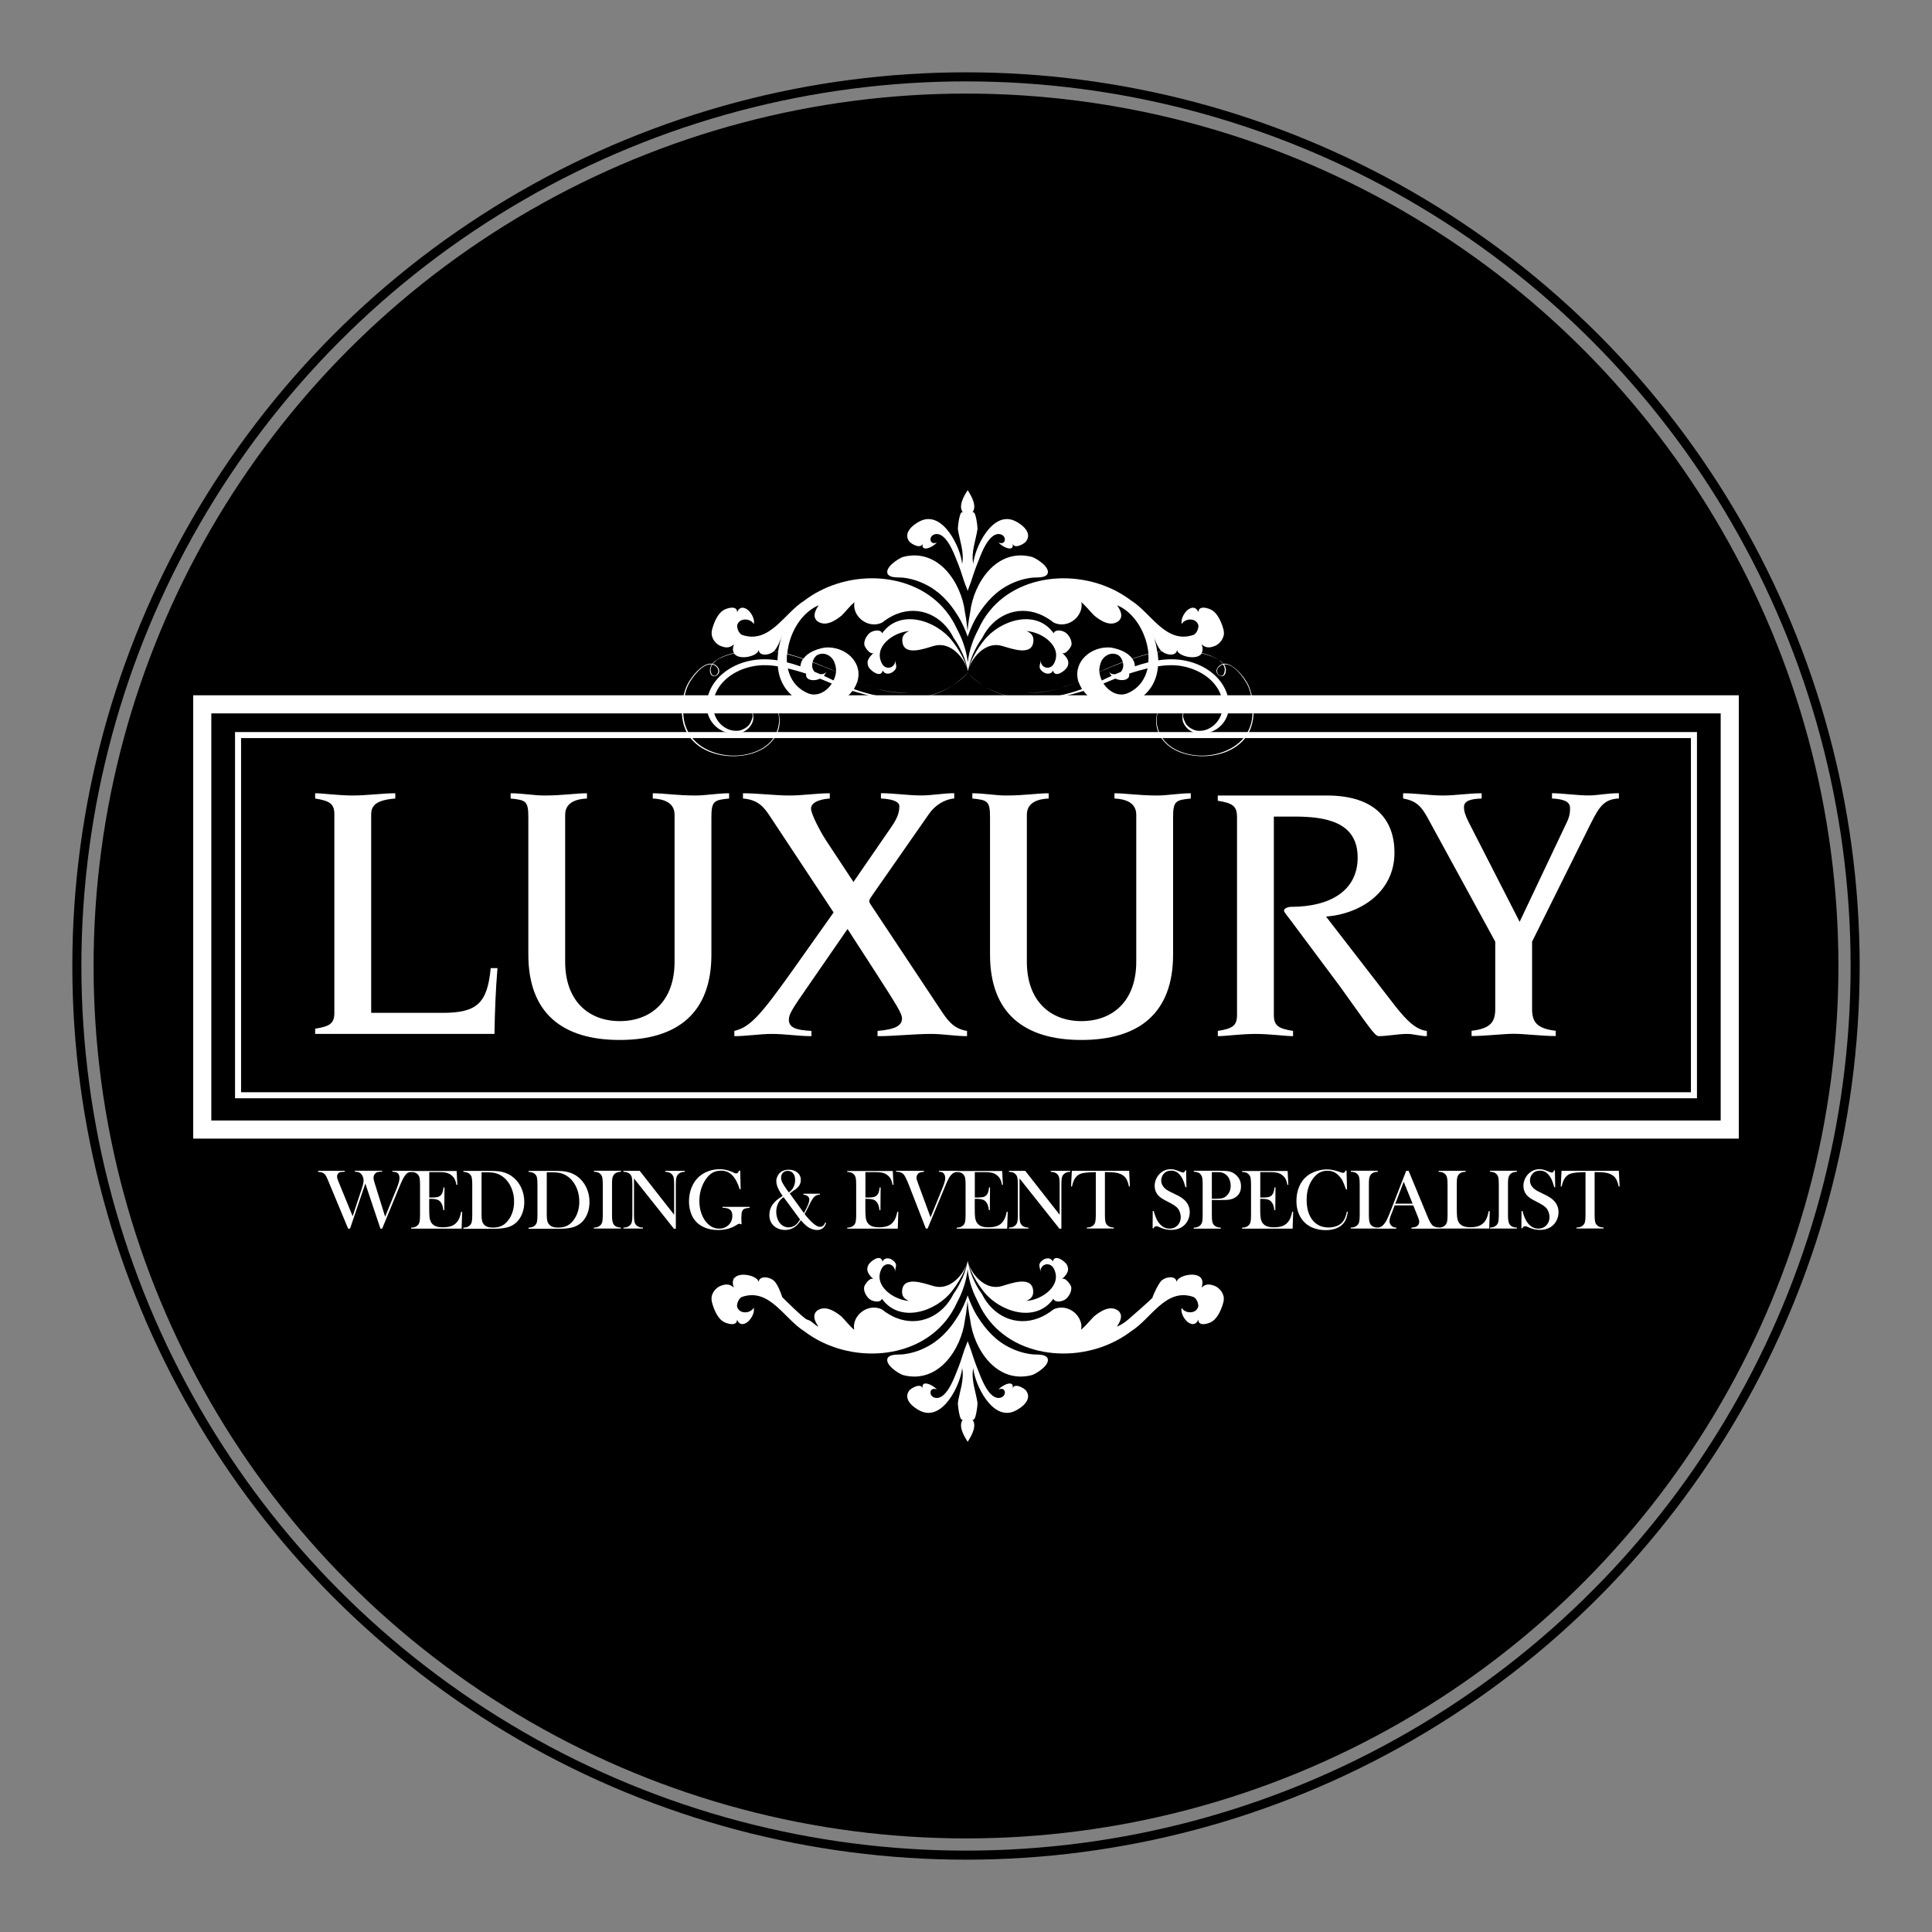
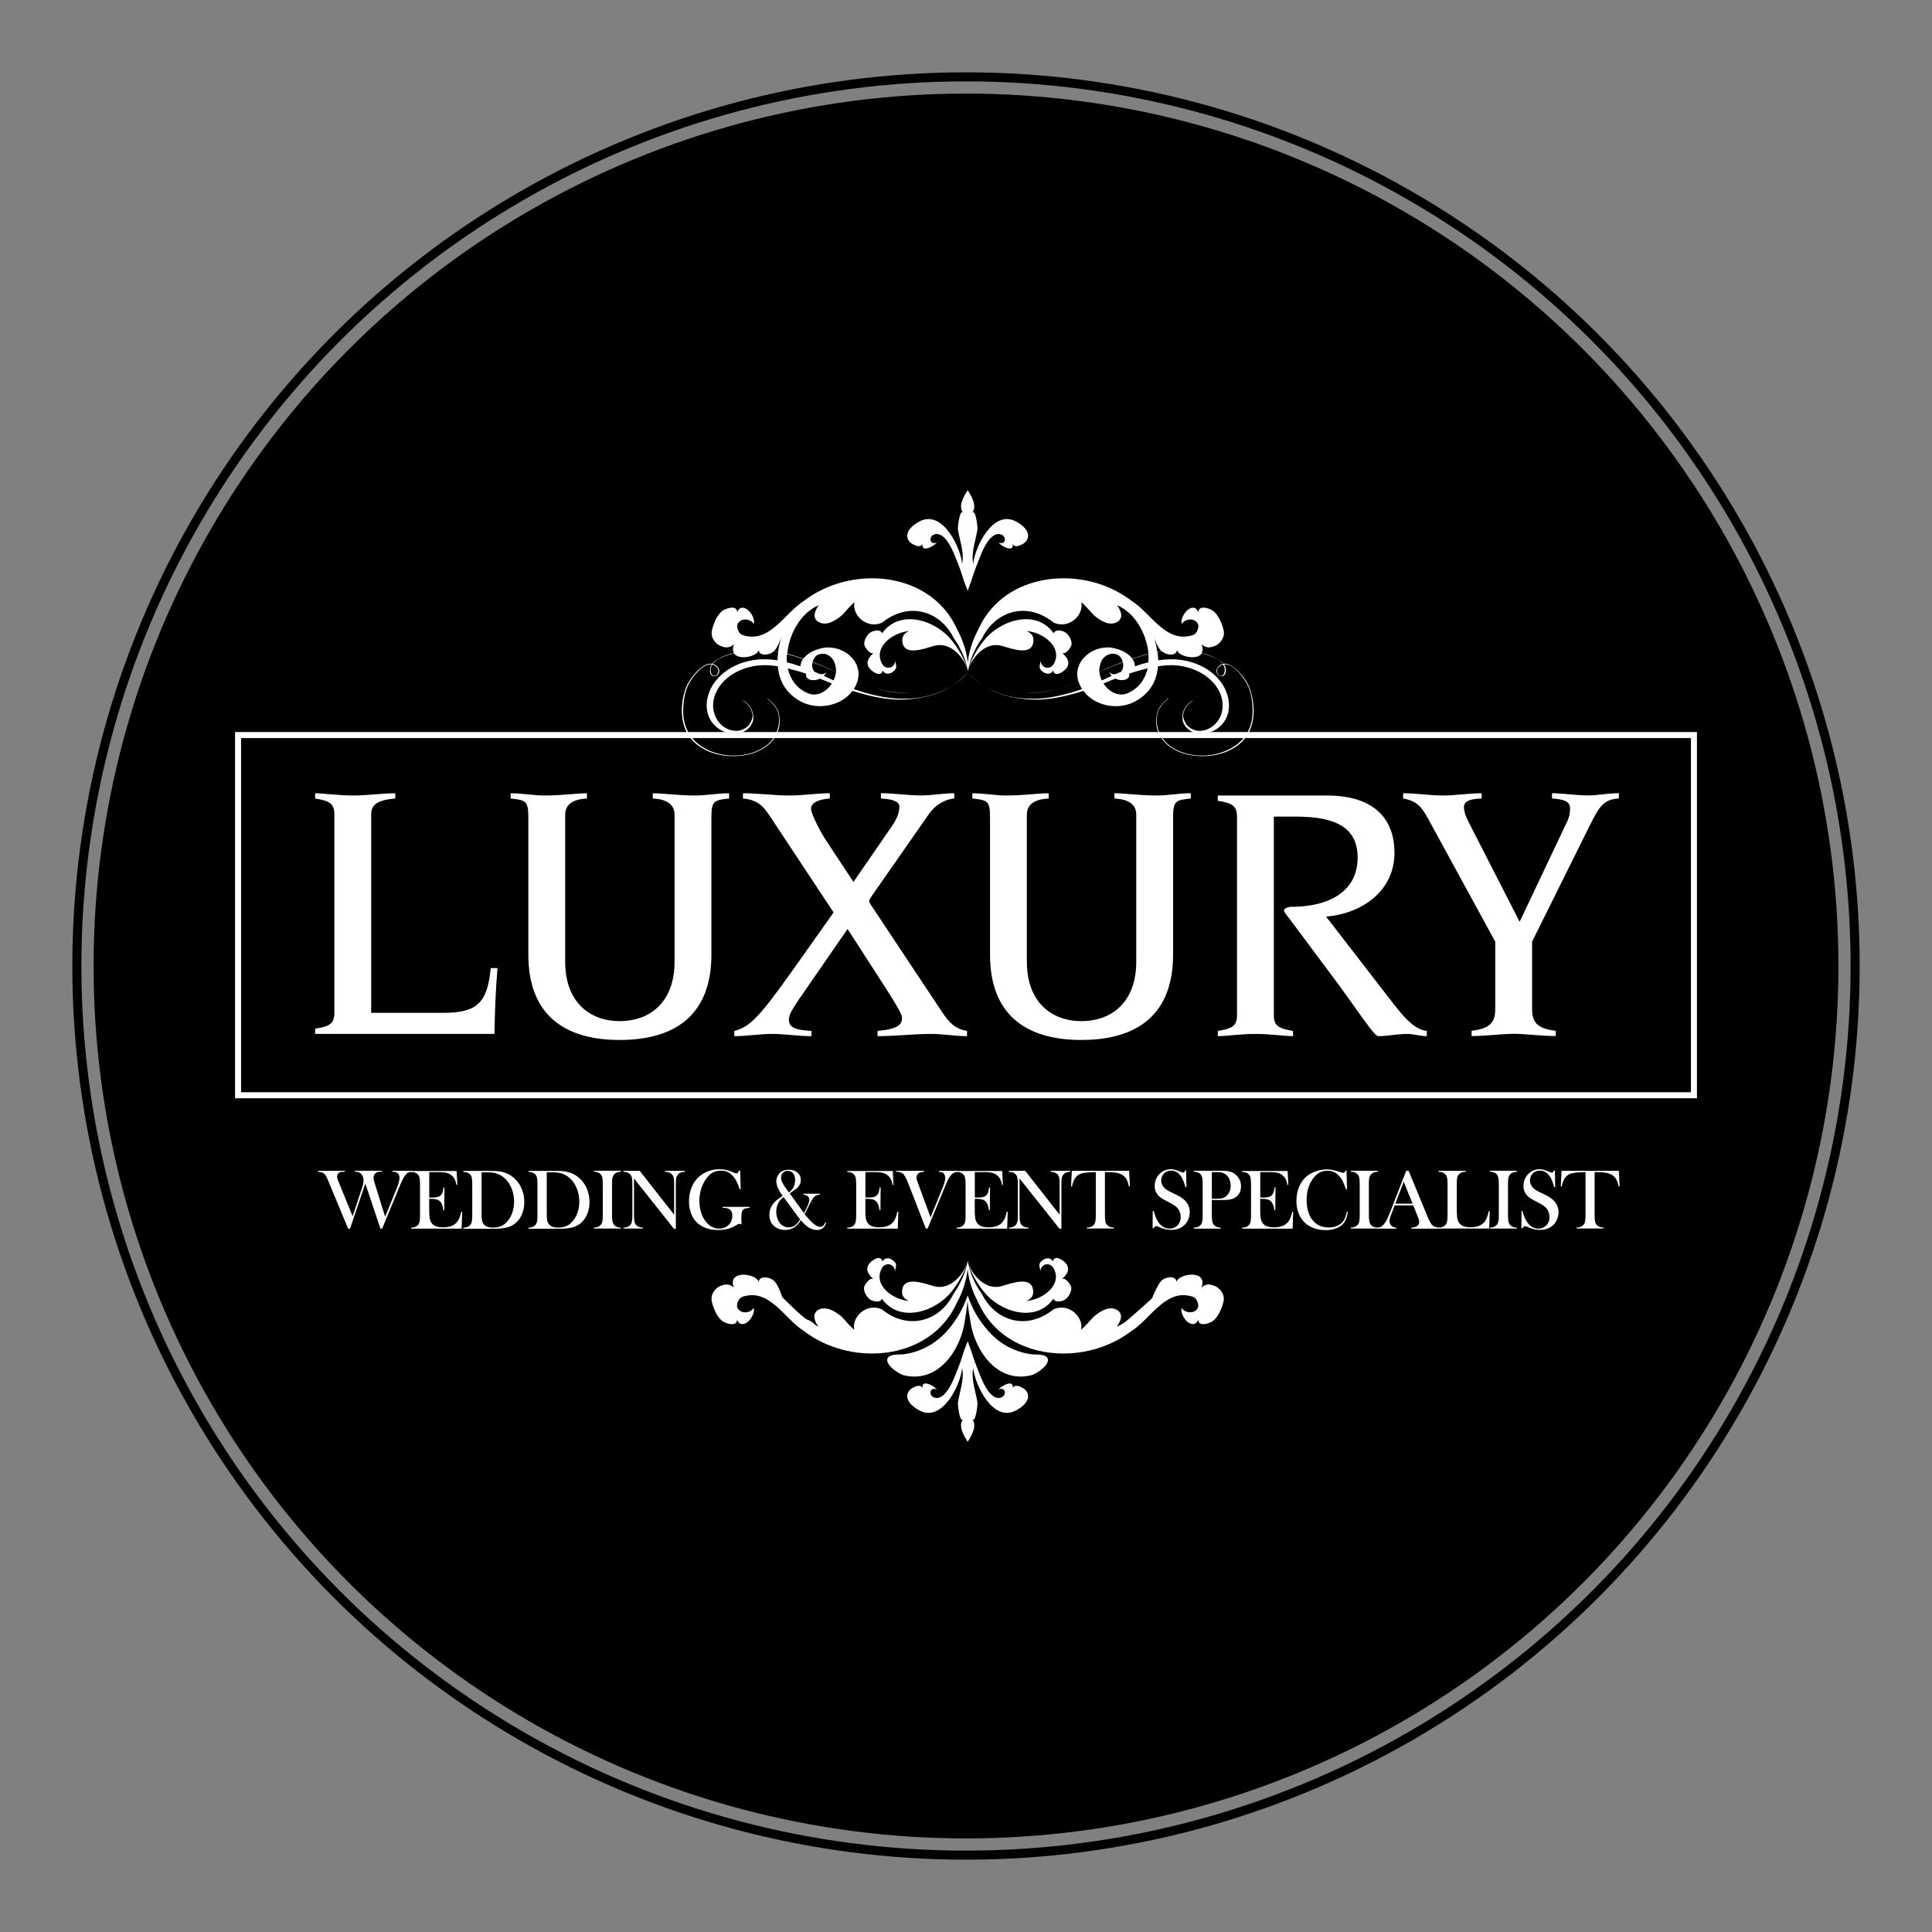
<svg xmlns="http://www.w3.org/2000/svg" version="1.1" id="Layer_1" x="0px" y="0px" width="320px" height="320px" viewBox="0 0 320 320" enable-background="new 0 0 320 320" xml:space="preserve">
  <rect x="0" y="0" width="320" height="320" fill="#808080" stroke="none" />
  <g>
    <circle id="Outer_Circle_3_" cx="160" cy="160" r="144.5" />
    <circle id="Outer_Circle_1_" fill="none" stroke="#000000" stroke-width="1.5" stroke-miterlimit="10" cx="160" cy="160" r="147.27" />
  </g>
  <g>
    <g>
      <path fill="#FFFFFF" d="M55.38,134.88c0-1.74-0.75-2.24-3.18-2.62v-0.87c1.31,0,3.86,0.37,6.23,0.37s4.92-0.37,7.04-0.37v0.87    c-3.18,0.25-3.99,1.18-3.99,2.62v32.88h11.83c5.73,0,7.41-1.62,7.97-7.41h1.12c-0.31,3.61-0.44,7.29-0.5,10.9H52.2v-0.87    c2.43-0.37,3.18-0.87,3.18-2.62V134.88z" />
      <path fill="#FFFFFF" d="M84.58,131.39c1.93,0,3.86,0.37,5.54,0.37c3.18,0,5.17-0.37,7.1-0.37v0.87c-1.37,0.06-3.61,0.44-3.61,2.68    v24.35c0,6.6,3.99,9.84,9.03,9.84c5.11,0,9.09-3.24,9.09-9.84v-24.35c0-2.24-2.24-2.62-3.61-2.68v-0.87c1.93,0,3.92,0.37,7.1,0.37    c1.68,0,3.61-0.37,5.54-0.37v0.87c-2.55,0.25-2.93,0.44-2.93,3.18v22.67c0,9.65-5.6,14.14-15.19,14.14    c-9.53,0-15.13-4.48-15.13-14.14v-22.67c0-2.74-0.37-2.93-2.93-3.18V131.39z" />
      <path fill="#FFFFFF" d="M121.63,170.75c2.62-0.62,4.36-2.62,9.47-9.78l6.97-9.84l-10.71-16.19c-0.75-1.06-1.68-2.49-4.3-2.68    v-0.87c2.62,0,5.17,0.37,7.72,0.37c2.24,0,4.42-0.37,6.66-0.37v0.87c-0.93,0.06-3.11,0.37-3.11,1.68c0,0.87,1.56,3.86,2.55,5.35    l4.48,6.79l6.35-9.22c0.93-1.37,1.25-2.3,1.25-3.3c0-0.69-0.81-1.18-3.05-1.31v-0.87c2.24,0,4.42,0.37,6.66,0.37    c1.81,0,3.67-0.37,5.48-0.37v0.87c-1.62,0.13-3.24,1.18-4.17,2.55l-9.34,13.39c-0.25,0.37-0.56,0.75-0.56,1.06    c0,0.31,0.31,0.69,0.56,1.06L156,167.57c1.12,1.68,2.12,2.86,4.17,3.18v0.87c-1.99,0-3.92-0.37-5.92-0.37    c-2.99,0-5.92,0.37-8.9,0.37v-0.87c3.05-0.25,4.05-0.93,4.05-2.06c0-0.75-0.56-1.74-4.79-8.28l-4.23-6.54l-6.54,9.47    c-2.55,3.67-3.18,4.61-3.18,5.54c0,1.37,1.25,1.74,3.74,1.87v0.87c-2.18,0-4.36-0.37-6.54-0.37c-2.06,0-4.11,0.37-6.23,0.37    V170.75z" />
      <path fill="#FFFFFF" d="M161.05,131.39c1.93,0,3.86,0.37,5.54,0.37c3.18,0,5.17-0.37,7.1-0.37v0.87    c-1.37,0.06-3.61,0.44-3.61,2.68v24.35c0,6.6,3.99,9.84,9.03,9.84c5.11,0,9.09-3.24,9.09-9.84v-24.35c0-2.24-2.24-2.62-3.61-2.68    v-0.87c1.93,0,3.92,0.37,7.1,0.37c1.68,0,3.61-0.37,5.54-0.37v0.87c-2.55,0.25-2.93,0.44-2.93,3.18v22.67    c0,9.65-5.6,14.14-15.19,14.14c-9.53,0-15.13-4.48-15.13-14.14v-22.67c0-2.74-0.37-2.93-2.93-3.18V131.39z" />
      <path fill="#FFFFFF" d="M204.88,135.25c0-1.74-0.75-2.24-3.18-2.62v-0.87h18.06c8.28,0,11.21,4.3,11.21,9.47    c0,6.35-5.36,10.09-11.33,10.59l11.46,14.82c1.87,2.37,3.42,3.92,5.23,4.11v0.87c-1.12,0-2.18-0.37-3.24-0.37    c-1.62,0-3.24,0.37-4.79,0.37c-0.68-0.19-1.31-1.18-6.35-8.22l-8.03-10.77c-0.75-1-1.25-1.56-1.25-1.81    c0-0.37,0.69-0.62,1.18-0.62c6.48,0,11.02-2.68,11.02-8.16c0-5.92-5.29-6.79-10.52-6.79h-3.36v32.88c0,1.74,0.75,2.24,3.18,2.62    v0.87c-1.31,0-3.86-0.37-6.23-0.37s-4.92,0.37-6.23,0.37v-0.87c2.43-0.37,3.18-0.87,3.18-2.62V135.25z" />
      <path fill="#FFFFFF" d="M236.45,135.44c-1-1.81-1.81-2.8-4.05-3.18v-0.87c2.24,0,4.42,0.37,6.6,0.37c2.12,0,4.23-0.37,6.41-0.37    v0.87c-1.99,0.06-2.93,0.44-2.93,1.43c0,0.62,0.19,1.31,0.75,2.43l8.47,16.56l7.91-16.69c0.44-1,0.44-1.62,0.44-2.12    c0-1.06-0.87-1.49-2.99-1.62v-0.87c1.62,0,4.11,0.37,6.1,0.37c1.5,0,2.99-0.37,4.98-0.37v0.87c-2.37,0.13-3.18,1.18-4.67,4.17    l-9.71,19.55v11.15c0,2.12,0.75,3.24,3.92,3.61v0.87c-2.43,0-5.11-0.37-6.97-0.37s-4.55,0.37-6.97,0.37v-0.87    c3.18-0.37,3.92-1.49,3.92-3.61v-11.15L236.45,135.44z" />
    </g>
    <g>
      <path fill="#FFFFFF" d="M152.83,89.98c-0.37,1.67,1.86,0.54,2.33-0.12c-1.2,0.51-1.41-1.04-0.38-1.35c1.87-0.55,3.2,3.1,3.66,4.25    c0.48,1.14,0.87,2.31,1.24,3.51c0.12,0.37,0.34,0.88,0.53,1.39c0.02,0.08,0.04,0.16,0.06,0.23c0.02-0.06,0.06-0.14,0.08-0.23    c0.17-0.51,0.39-1.02,0.51-1.39c0.37-1.19,0.78-2.36,1.26-3.51c0.43-1.15,1.79-4.8,3.64-4.25c1.05,0.32,0.84,1.87-0.36,1.35    c0.47,0.66,2.7,1.78,2.31,0.12c0.24,1.07,1.94,0.1,2.23-0.3c1.09-1.43-0.61-2.81-1.85-3.4c-3.75-1.76-6.67,4.5-6.89,7.12    c-0.39-1.94,0.43-3.91,0.71-5.79c0.02-0.17-0.28-3.38-0.89-2.69c0.86-1.01-0.06-2.66-0.67-3.62c-0.02-0.03-0.06-0.09-0.08-0.12    c-0.02,0.03-0.04,0.08-0.06,0.12c-0.62,0.96-1.54,2.61-0.69,3.62c-0.59-0.68-0.89,2.53-0.87,2.69c0.28,1.89,1.1,3.85,0.71,5.79    c-0.22-2.62-3.15-8.88-6.89-7.12c-1.24,0.59-2.94,1.97-1.87,3.4C150.89,90.08,152.59,91.05,152.83,89.98z" />
-       <path fill="#FFFFFF" d="M147.66,95.51c0.58,0.17,1.36,0.12,1.82,0.16c1.27,0.13,2.51,0.49,3.65,1.05c2.38,1.13,4.1,2.97,5.42,5.11    c0.41,0.62,0.74,1.26,1.05,1.93c0.24,0.52,0.44,1.03,0.63,1.55c0.01,0.07,0.03,0.11,0.04,0.17c0.02-0.06,0.05-0.11,0.06-0.17    c0.17-0.52,0.38-1.03,0.62-1.55c0.29-0.66,0.62-1.3,1.03-1.93c1.37-2.14,3.04-3.98,5.42-5.11c1.16-0.56,2.4-0.92,3.67-1.05    c0.46-0.04,1.24,0.01,1.8-0.16c0.26-0.09,0.47-0.21,0.61-0.41c0.57-1.1-1.72-2.56-2.53-2.85c-5.93-1.56-9.69,4.39-10.25,9.11    c-0.14,0.74-0.26,1.48-0.35,2.21c-0.03,0.34-0.08,0.68-0.1,0.99c-0.02-0.31-0.05-0.65-0.1-0.99c-0.07-0.73-0.19-1.47-0.33-2.21    c-0.57-4.73-4.34-10.67-10.27-9.11c-0.79,0.29-3.08,1.75-2.51,2.85C147.19,95.3,147.4,95.42,147.66,95.51z" />
      <path fill="#FFFFFF" d="M160.09,111.21c0.02,0.02,0.04,0.04,0.06,0.08C160.12,111.24,160.11,111.22,160.09,111.21    C160.09,111.2,160.08,111.2,160.09,111.21z" />
      <path fill="#FFFFFF" d="M160.35,111.48c-0.01-0.01-0.02-0.02-0.03-0.03c-0.03-0.01-0.04-0.02-0.04-0.02    c0-0.01,0.01-0.01,0.02-0.02c0.03-0.03,0.04-0.05,0.06-0.06c0.02-0.02,0.04-0.04,0.05-0.06c-0.02,0.02-0.04,0.04-0.05,0.06    c-0.01,0.01-0.02,0.03-0.06,0.04c-0.01,0.03-0.01,0.03-0.02,0.04c-0.01-0.01-0.01-0.01-0.02-0.04c-0.01-0.01-0.03-0.03-0.04-0.04    c-0.02-0.02-0.06-0.04-0.07-0.06c0.02,0.02,0.06,0.04,0.07,0.06c0.01,0.01,0.02,0.03,0.04,0.06c0,0.01,0.01,0.01,0.02,0.02    c-0.01,0.01-0.02,0.02-0.02,0.02c-0.01,0.01-0.02,0.02-0.03,0.03c-0.76,0.79-1.57,1.48-2.49,2.08c0.92-0.58,1.77-1.25,2.49-2.06    c0.01-0.01,0.02-0.02,0.03-0.03c0.01-0.01,0.02-0.02,0.03-0.04c0.01,0.01,0.02,0.02,0.05,0.04c0.01,0.01,0.02,0.02,0.03,0.03    c0.71,0.81,1.57,1.48,2.47,2.06C161.93,112.96,161.09,112.27,160.35,111.48z" />
      <path fill="#FFFFFF" d="M169.94,114.68c2,0.21,3.96-0.15,5.87-0.75C173.9,114.52,171.95,114.84,169.94,114.68z" />
      <path fill="#FFFFFF" d="M207.47,115.84c-0.19-1.07-0.48-2.09-1.06-3.02c-0.5-0.79-1.14-1.58-1.89-2.16    c-0.52-0.42-1.23-0.83-1.94-0.72c-0.17-0.25-0.42-0.46-0.72-0.63c-0.83-0.56-1.82-0.91-2.83-1.16c0.2-0.32,0.23-0.79,0-1.43    c0.8,0.77,1.6,0.51,2.31,0.22c0.69-0.35,1.21-1.03,1.36-1.76c0.04-0.22,0.03-0.46-0.01-0.71c-0.23-1.06-0.88-2.68-1.82-3.32    c-0.59-0.43-2.39-0.98-2.37,0.25c-0.44-1-1.21-0.87-1.86-0.32c-0.61,0.57-1.09,1.56-0.91,2.28c0.6-1.04,2.5-1.04,2.77,0.26    c0,0.52-0.27,1.29-0.83,1.54c-4.56,1.56-7-3.62-10.28-5.67c-0.77-0.58-1.63-1.12-2.47-1.57c-7.84-4.12-18.93-2.41-22.85,6.27    c-0.4,0.77-0.77,1.55-1.05,2.37c-0.36,1.02-0.61,2.08-0.73,3.17c-0.12-1.09-0.36-2.15-0.73-3.17c-0.28-0.82-0.64-1.6-1.05-2.37    c-3.92-8.68-15.01-10.39-22.83-6.27c-0.87,0.44-1.7,0.98-2.47,1.57c-3.31,2.05-5.72,7.23-10.3,5.67    c-0.55-0.26-0.82-1.03-0.82-1.54c0.27-1.3,2.15-1.3,2.77-0.26c0.18-0.72-0.3-1.71-0.93-2.28c-0.63-0.55-1.42-0.68-1.84,0.32    c0.02-1.23-1.8-0.68-2.39-0.25c-0.94,0.64-1.57,2.26-1.8,3.32c-0.04,0.24-0.05,0.49-0.01,0.71c0.12,0.73,0.65,1.41,1.34,1.76    c0.72,0.3,1.51,0.55,2.33-0.22c-0.23,0.64-0.2,1.11,0,1.43c-1.03,0.25-2.02,0.6-2.85,1.16c-0.29,0.17-0.54,0.38-0.73,0.63    c-0.71-0.12-1.43,0.29-1.94,0.72c-0.75,0.58-1.36,1.37-1.87,2.16c-0.59,0.93-0.89,1.95-1.08,3.02c-0.35,2.04-0.18,4.28,1.02,6.06    c1.79,2.59,5.29,3.59,8.37,3.3c1.5-0.13,3-0.57,4.25-1.42c0.57-0.39,1.08-0.89,1.5-1.46c0.19-0.28,0.37-0.59,0.5-0.89    c0.44-1.05,0.5-1.95,0.31-3.05c-0.17-1.12-1.04-1.99-1.9-2.71c-0.01-0.01-0.08,0.01-0.06,0.02c0.56,0.47,1.07,0.98,1.45,1.58    c0.34,0.53,0.48,1.12,0.5,1.74c0.05,0.8-0.12,1.55-0.4,2.28c-0.54,1.37-1.71,2.4-3.07,3.02c-2.88,1.32-6.6,1.08-9.26-0.62    c-1.36-0.87-2.37-2.15-2.83-3.68c-0.36-1.19-0.37-2.5-0.23-3.74c0.15-1.14,0.42-2.32,1.03-3.32c0.5-0.81,1.11-1.61,1.86-2.23    c0.51-0.42,1.14-0.76,1.76-0.66c-0.17,0.26-0.3,0.55-0.3,0.89c-0.03,0.36,0.09,0.83,0.43,1.01c0.26,0.14,0.6,0,0.8-0.17    c0.7-0.63,0.1-1.56-0.67-1.81c-0.03-0.01-0.05-0.01-0.1-0.02c0.18-0.22,0.4-0.4,0.62-0.58c0.79-0.54,1.77-0.86,2.68-1.11    c0.08-0.02,0.15-0.03,0.23-0.05c0.8,1.24,3.95,0.46,4.06-0.54c0.01,0,0.01,0,0.02,0c0.16,1.09,1.81,0.8,2.4,0.28    c0.05-0.02,0.07-0.07,0.1-0.09c0.24,0.03,0.49,0.09,0.73,0.13c-0.05,0.46-0.1,0.93-0.11,1.37c-0.77-0.12-1.55-0.18-2.35-0.17    c-3.01,0.03-6.07,1.26-7.92,3.61c-1.74,2.21-2.19,5.57,0.12,7.58c1.78,1.57,5.05,1.68,6.04-0.83c0.14-0.38,0.13-0.87,0.05-1.29    c-0.15-0.93-0.75-1.73-1.6-2.22c-0.02-0.01-0.04,0.04-0.02,0.05c0.62,0.39,1.11,0.92,1.37,1.61c0.12,0.3,0.19,0.64,0.18,0.98    c-0.03,0.31-0.19,0.67-0.33,0.98c-0.32,0.63-0.94,1.04-1.6,1.27c-0.52,0.17-1.25,0.12-1.77-0.03c-1.19-0.37-2.1-1.3-2.53-2.41    c-0.49-1.26-0.38-2.65,0.21-3.88c1.22-2.58,4.1-4.09,6.94-4.39c1.11-0.12,2.19-0.04,3.26,0.13c0.19,2.23,1.18,4.29,3.53,5.68    c2.9,1.72,6.94,0.95,8.83-1.6c1.19,0.36,2.38,0.69,3.58,0.95c1.31,0.28,2.65,0.45,3.99,0.49c1.32,0.03,2.64-0.12,3.95-0.36    c1.49-0.28,2.93-0.77,4.26-1.49c0.27-0.14,0.55-0.31,0.81-0.47c-1.29,0.78-2.7,1.35-4.15,1.72c-1.34,0.34-2.69,0.45-4.07,0.45    c-1.37,0-2.74-0.17-4.08-0.45c-1.36-0.29-2.73-0.66-4.06-1.15c0.24-0.38,0.44-0.8,0.58-1.24c0.08,0.03,0.15,0.06,0.23,0.08    c0.85,0.36,1.71,0.69,2.58,0.96c-0.96-0.3-1.9-0.67-2.8-1.07c0.02-0.05,0.03-0.1,0.05-0.17c0.82-3.1-2.15-5.69-5.38-5.44    c-1.3,0.21-2.84,0.75-3.6,1.85c-0.13-0.04-0.26-0.1-0.41-0.14c-0.75-0.25-1.51-0.48-2.27-0.68c0.22-2.6,1.49-5.27,3.36-6.87    c0.57-0.49,1.17-0.88,1.84-1.16c-0.53,0.79-1.09,1.82-0.27,2.6c1.35,1.04,2.97-0.01,4.08-0.9c0.71-0.72,1.32-1.54,2.12-2.21    c-0.13,0.66-0.01,1.26,0.26,1.81c0.82,1.57,2.71,2.34,4.32,1.57c0.76-0.61,1.55-1.07,2.33-1.39c3.88-1.56,7.75,0.31,9.53,3.96    c0.44,0.61,0.82,1.24,1.13,1.9c0.53,1.01,0.91,2.08,1.14,3.14c-0.57-1.67-1.47-3.23-2.57-4.63c-2.57-3.3-8.57-5.39-11.56-1.21    c-0.26-0.69-1.3-0.48-1.84-0.2c-0.64,0.36-1.25,1.41-1.1,2.15c0.09,0.42,1.05,1.77,1.57,1.24c-0.66,0.67-1.37,1.34-0.89,2.36    c0.3,0.65,2.06,1.95,2.35,0.62c0.38,0.73,1.22,0.61,1.76,0.16c0.84-0.66,0.34-1.05,0.33-1.9c0.03,1.34-1.58,1.77-2.21,0.59    c-0.74-1.4-0.27-2.69,0.71-3.66c1-1,2.54-1.65,3.84-1.73c0,0,0.01,0,0.01,0c0.04,0,0.04,0,0.02,0c-0.01,0-0.02,0-0.04,0    c-0.7,0.26-1.17,0.72-1.17,1.47c0,2.84,3.59,1.47,5.23,0.99c2.53-0.73,4.7,1.52,5.55,3.76c0.01,0.05,0.01,0.08,0.02,0.1    c0.01,0.08,0.03,0.15,0.04,0.23c0.01,0.04,0.01,0.1,0.02,0.14c0.01-0.04,0.01-0.1,0.02-0.14c0.03-0.08,0.04-0.15,0.06-0.23    c0.01-0.03,0.01-0.06,0.02-0.1c0.85-2.24,3.03-4.49,5.55-3.76c1.64,0.47,5.21,1.84,5.21-0.99c0-0.74-0.47-1.21-1.17-1.47    c-0.01,0-0.03,0-0.04,0c-0.02,0-0.01,0,0.03,0c0,0,0.01,0,0.01,0c1.32,0.08,2.86,0.73,3.86,1.73c0.97,0.97,1.45,2.25,0.71,3.66    c-0.65,1.18-2.24,0.75-2.21-0.59c-0.02,0.85-0.52,1.23,0.3,1.9c0.54,0.45,1.41,0.57,1.76-0.16c0.29,1.33,2.07,0.03,2.37-0.62    c0.48-1.02-0.23-1.69-0.91-2.36c0.52,0.52,1.48-0.82,1.59-1.24c0.13-0.74-0.45-1.79-1.12-2.15c-0.53-0.29-1.57-0.49-1.83,0.2    c-2.98-4.18-9.01-2.09-11.56,1.21c-1.12,1.4-2,2.96-2.57,4.63c0.23-1.06,0.62-2.13,1.13-3.14c0.32-0.67,0.72-1.3,1.15-1.9    c1.79-3.65,5.66-5.52,9.52-3.96c0.77,0.32,1.58,0.78,2.34,1.39c1.6,0.77,3.5,0,4.3-1.57c0.27-0.55,0.41-1.15,0.26-1.81    c0.8,0.66,1.43,1.49,2.14,2.21c1.09,0.9,2.73,1.94,4.06,0.9c0.84-0.78,0.27-1.81-0.27-2.6c0.69,0.28,1.28,0.66,1.86,1.16    c1.85,1.6,3.12,4.27,3.34,6.87c-0.77,0.2-1.52,0.43-2.27,0.68c-0.11,0.04-0.26,0.1-0.41,0.14c-0.76-1.1-2.3-1.64-3.58-1.85    c-3.23-0.26-6.2,2.33-5.4,5.44c0.01,0.07,0.03,0.12,0.05,0.17c-0.88,0.41-1.82,0.78-2.78,1.07c0.85-0.27,1.73-0.6,2.56-0.96    c0.1-0.03,0.16-0.05,0.23-0.08c0.16,0.43,0.36,0.86,0.6,1.24c-1.34,0.49-2.69,0.86-4.07,1.15c-1.33,0.29-2.71,0.46-4.06,0.45    c-1.4,0-2.73-0.11-4.09-0.45c-1.44-0.36-2.84-0.94-4.15-1.72c0.29,0.16,0.56,0.33,0.83,0.47c1.32,0.71,2.77,1.21,4.26,1.49    c1.3,0.25,2.63,0.39,3.95,0.36c1.32-0.03,2.68-0.21,3.97-0.49c1.21-0.26,2.41-0.58,3.6-0.95c1.87,2.55,5.92,3.33,8.8,1.6    c2.37-1.38,3.36-3.45,3.54-5.68c1.07-0.16,2.13-0.25,3.26-0.13c2.82,0.31,5.72,1.82,6.94,4.39c0.57,1.22,0.69,2.61,0.21,3.88    c-0.44,1.11-1.37,2.04-2.55,2.41c-0.53,0.16-1.25,0.21-1.77,0.03c-0.65-0.23-1.28-0.65-1.58-1.27c-0.16-0.31-0.3-0.67-0.35-0.98    c-0.01-0.34,0.08-0.68,0.18-0.98c0.26-0.68,0.75-1.22,1.39-1.61c0.02-0.01,0-0.06-0.02-0.05c-0.87,0.49-1.45,1.29-1.62,2.22    c-0.05,0.41-0.07,0.91,0.05,1.29c0.98,2.51,4.28,2.4,6.06,0.83c2.29-2.01,1.83-5.37,0.1-7.58c-1.83-2.35-4.91-3.58-7.92-3.61    c-0.78-0.01-1.56,0.05-2.33,0.17c-0.01-0.44-0.08-0.91-0.13-1.37c0.24-0.04,0.48-0.09,0.73-0.13c0.03,0.03,0.05,0.07,0.12,0.09    c0.59,0.52,2.24,0.8,2.38-0.28c0.01,0,0.01,0,0.02,0c0.13,1,3.29,1.78,4.08,0.54c0.06,0.02,0.13,0.03,0.23,0.05    c0.9,0.25,1.87,0.56,2.68,1.11c0.2,0.18,0.42,0.36,0.6,0.58c-0.03,0.01-0.05,0.01-0.08,0.02c-0.77,0.24-1.39,1.17-0.67,1.81    c0.21,0.17,0.52,0.31,0.78,0.17c0.37-0.18,0.46-0.65,0.46-1.01c-0.01-0.34-0.15-0.63-0.3-0.89c0.6-0.1,1.25,0.24,1.76,0.66    c0.75,0.62,1.35,1.42,1.84,2.23c0.63,1,0.9,2.18,1.05,3.32c0.12,1.23,0.11,2.55-0.23,3.74c-0.46,1.53-1.46,2.81-2.85,3.68    c-2.67,1.7-6.39,1.94-9.24,0.62c-1.38-0.62-2.51-1.66-3.09-3.02c-0.29-0.73-0.46-1.48-0.39-2.28c0.03-0.62,0.14-1.21,0.5-1.74    c0.36-0.61,0.88-1.11,1.46-1.58c0.01-0.01-0.07-0.03-0.08-0.02c-0.84,0.72-1.73,1.59-1.88,2.71c-0.19,1.1-0.14,1.99,0.31,3.05    c0.12,0.3,0.29,0.62,0.5,0.89c0.42,0.58,0.93,1.07,1.49,1.46c1.24,0.85,2.73,1.29,4.23,1.42c3.1,0.29,6.61-0.71,8.37-3.3    C207.67,120.12,207.84,117.88,207.47,115.84z M118.62,110.41c0.39,0.33,0.47,0.87,0.15,1.27c-0.14,0.18-0.37,0.31-0.61,0.24    c-0.25-0.09-0.36-0.38-0.41-0.61c-0.12-0.47-0.01-0.88,0.24-1.24C118.21,110.12,118.41,110.22,118.62,110.41z M125.64,107.65    c0-0.02,0-0.03,0-0.05c0,0.02,0.01,0.03,0.01,0.05C125.64,107.65,125.64,107.65,125.64,107.65z M133.67,114.76    c-1.81-0.83-2.81-2.32-3.18-4.05c1.02,0.25,2.05,0.54,3.05,0.88c-0.27,1.01,1.17,1.35,2.27,0.82c0.67,0.26,1.32,0.54,1.96,0.81    C136.87,114.62,135.21,115.51,133.67,114.76z M138.06,112.7c-0.53-0.25-1.06-0.52-1.61-0.77c0.21-0.23,0.37-0.5,0.46-0.84    c-0.12,0.49-0.61,0.62-1.1,0.56c-0.28-0.12-0.59-0.24-0.87-0.37c-0.04-0.06-0.1-0.09-0.13-0.13c-0.29-0.41-0.36-0.94-0.23-1.45    c1.18,0.43,2.33,0.9,3.46,1.4c0.14,0.07,0.28,0.13,0.44,0.2C138.41,111.79,138.27,112.27,138.06,112.7z M135.28,108.54    c1.35-0.77,2.7,0.28,2.97,1.3c0.18,0.46,0.25,0.95,0.22,1.44c-0.38-0.19-0.76-0.35-1.15-0.53c-0.89-0.39-1.8-0.76-2.73-1.11    C134.7,109.21,134.95,108.81,135.28,108.54z M132.99,109.14c-0.08,0.14-0.17,0.31-0.25,0.47c-0.08,0.24-0.16,0.51-0.17,0.76    c-0.73-0.25-1.48-0.49-2.23-0.66c-0.03-0.46-0.03-0.9,0-1.36C131.24,108.57,132.12,108.84,132.99,109.14z M128.2,107.85    c0.62-0.64,1.11-1.94,1.36-2.71c-0.31,0.91-0.55,1.87-0.68,2.83C128.65,107.92,128.42,107.88,128.2,107.85z M182.3,109.84    c0.27-1.03,1.63-2.07,2.97-1.3c0.35,0.27,0.6,0.68,0.7,1.11c-0.93,0.35-1.82,0.72-2.74,1.11c-0.36,0.18-0.76,0.34-1.15,0.53    C182.05,110.79,182.14,110.3,182.3,109.84z M182.52,111.11c1.15-0.5,2.28-0.97,3.46-1.4c0.14,0.5,0.06,1.04-0.23,1.45    c-0.03,0.04-0.07,0.08-0.11,0.13c-0.29,0.12-0.61,0.24-0.89,0.37c-0.49,0.06-0.98-0.07-1.08-0.56c0.07,0.34,0.24,0.61,0.46,0.84    c-0.57,0.25-1.1,0.51-1.63,0.77c-0.22-0.43-0.33-0.91-0.41-1.39C182.24,111.24,182.4,111.18,182.52,111.11z M186.9,114.76    c-1.55,0.75-3.21-0.14-4.13-1.55c0.67-0.27,1.29-0.55,1.97-0.81c1.12,0.53,2.53,0.19,2.27-0.82c1-0.34,2.05-0.63,3.07-0.88    C189.69,112.44,188.69,113.94,186.9,114.76z M190.2,109.7c-0.75,0.18-1.49,0.41-2.22,0.66c-0.01-0.26-0.07-0.53-0.15-0.76    c-0.1-0.16-0.17-0.33-0.25-0.47c0.85-0.29,1.75-0.56,2.63-0.79C190.24,108.81,190.24,109.25,190.2,109.7z M191.67,107.97    c-0.11-0.96-0.35-1.92-0.68-2.83c0.25,0.77,0.74,2.07,1.38,2.71C192.13,107.88,191.9,107.92,191.67,107.97z M194.9,107.65    c0-0.02,0.01-0.03,0.01-0.05C194.91,107.62,194.91,107.63,194.9,107.65C194.91,107.65,194.91,107.65,194.9,107.65z M202.8,111.32    c-0.05,0.23-0.14,0.51-0.39,0.61c-0.24,0.07-0.47-0.07-0.63-0.24c-0.3-0.4-0.25-0.94,0.17-1.27c0.21-0.19,0.39-0.3,0.62-0.34    C202.81,110.43,202.95,110.85,202.8,111.32z" />
      <path fill="#FFFFFF" d="M169.84,114.67c0.03,0,0.06,0,0.09,0.01C169.9,114.68,169.87,114.68,169.84,114.67    C169.84,114.67,169.84,114.67,169.84,114.67z" />
      <path fill="#FFFFFF" d="M160.48,111.2c-0.02,0.02-0.03,0.04-0.07,0.08C160.44,111.24,160.46,111.23,160.48,111.2    C160.48,111.2,160.48,111.2,160.48,111.2z" />
      <path fill="#FFFFFF" d="M150.61,114.68c-2.01,0.15-3.96-0.16-5.85-0.75C146.65,114.54,148.62,114.9,150.61,114.68z" />
      <path fill="#FFFFFF" d="M150.73,114.67c-0.03,0-0.08,0.01-0.11,0.01C150.64,114.68,150.69,114.68,150.73,114.67    C150.73,114.67,150.73,114.67,150.73,114.67z" />
    </g>
    <g>
      <path fill="#FFFFFF" d="M52.69,193.92h4.41v0.16c-0.41,0-0.69,0.03-0.84,0.09c-0.13,0.06-0.23,0.15-0.31,0.27    c-0.08,0.13-0.12,0.27-0.12,0.43c0,0.2,0.07,0.47,0.22,0.81l0.18,0.44l2.18,5.33l1.52-4.6c0.2-0.59,0.29-1.03,0.29-1.32    c0-0.21-0.04-0.42-0.12-0.63s-0.18-0.37-0.31-0.49c-0.12-0.12-0.26-0.21-0.42-0.26c-0.16-0.05-0.36-0.08-0.6-0.08v-0.16h4.51v0.16    c-0.28,0-0.48,0.01-0.6,0.03c-0.12,0.02-0.24,0.06-0.35,0.12c-0.14,0.08-0.25,0.2-0.34,0.36s-0.13,0.33-0.13,0.51    c0,0.17,0.07,0.46,0.2,0.88l1.73,5.56l1.93-4.74c0.3-0.73,0.45-1.29,0.45-1.68c0-0.42-0.14-0.71-0.41-0.88    c-0.17-0.1-0.42-0.15-0.76-0.15v-0.16h3.25v0.16c-0.31,0.03-0.55,0.09-0.71,0.18c-0.16,0.09-0.32,0.24-0.48,0.47    c-0.23,0.33-0.53,0.92-0.88,1.78l-2.88,6.99h-0.29l-2.5-7.47l-2.53,7.47h-0.32l-3.14-7.55l-0.21-0.51    c-0.15-0.35-0.27-0.6-0.36-0.75s-0.22-0.28-0.36-0.36c-0.11-0.08-0.23-0.13-0.36-0.16c-0.13-0.03-0.32-0.06-0.55-0.08V193.92z" />
      <path fill="#FFFFFF" d="M75.63,193.92l0.12,2.32l-0.16,0.01c-0.06-0.39-0.16-0.72-0.3-0.98s-0.34-0.48-0.61-0.68    c-0.22-0.16-0.48-0.28-0.78-0.35c-0.3-0.07-0.7-0.1-1.19-0.1h-1.61v4.21h0.42c0.43,0,0.75-0.03,0.96-0.08    c0.21-0.06,0.39-0.16,0.53-0.3c0.13-0.14,0.23-0.3,0.29-0.48c0.06-0.19,0.12-0.46,0.16-0.82l0.16,0.01l-0.03,3.76h-0.16    c-0.04-0.36-0.1-0.65-0.19-0.87c-0.08-0.22-0.2-0.41-0.34-0.56c-0.14-0.15-0.32-0.26-0.55-0.33c-0.22-0.07-0.51-0.11-0.86-0.11    h-0.4v1.61c0,0.64,0.02,1.11,0.05,1.4s0.1,0.54,0.19,0.73c0.16,0.34,0.4,0.58,0.73,0.74s0.75,0.23,1.29,0.23    c0.56,0,1.03-0.07,1.41-0.21c0.38-0.14,0.69-0.36,0.93-0.66c0.17-0.2,0.31-0.43,0.41-0.69c0.1-0.26,0.2-0.6,0.29-1.02l0.16,0.01    l-0.09,2.79h-8.37v-0.16c0.27-0.01,0.48-0.05,0.65-0.11c0.17-0.06,0.31-0.16,0.45-0.29c0.15-0.15,0.24-0.34,0.3-0.57    c0.05-0.23,0.08-0.59,0.08-1.06v-5.17c0-0.48-0.03-0.83-0.08-1.06c-0.05-0.23-0.15-0.42-0.3-0.57c-0.13-0.14-0.27-0.23-0.44-0.29    c-0.17-0.06-0.38-0.1-0.66-0.11v-0.16H75.63z" />
      <path fill="#FFFFFF" d="M76.75,203.34c0.27-0.01,0.49-0.05,0.65-0.11c0.16-0.06,0.31-0.16,0.44-0.29c0.15-0.15,0.24-0.34,0.3-0.57    c0.05-0.23,0.08-0.59,0.08-1.06v-5.17c0-0.51-0.03-0.89-0.09-1.13c-0.06-0.24-0.19-0.44-0.37-0.59c-0.23-0.19-0.57-0.3-1.01-0.32    v-0.16h3.86c0.86,0,1.4,0.01,1.64,0.03c0.99,0.07,1.82,0.36,2.51,0.84c0.65,0.46,1.16,1.07,1.53,1.82    c0.36,0.75,0.55,1.57,0.55,2.45c0,0.65-0.1,1.26-0.31,1.83c-0.21,0.57-0.5,1.05-0.87,1.43c-0.52,0.53-1.17,0.87-1.94,1.02    c-0.58,0.11-1.17,0.16-1.78,0.16h-5.19V203.34z M79.76,194.14v6.98c0,0.46,0.03,0.81,0.08,1.05c0.05,0.24,0.15,0.44,0.29,0.61    c0.3,0.37,0.79,0.55,1.46,0.55c0.58,0,1.07-0.09,1.48-0.28s0.78-0.5,1.1-0.92c0.32-0.41,0.56-0.88,0.73-1.41    c0.17-0.53,0.25-1.1,0.25-1.69c0-0.66-0.1-1.3-0.3-1.89s-0.49-1.12-0.86-1.57c-0.52-0.62-1.14-1.03-1.86-1.24    c-0.39-0.11-0.89-0.16-1.5-0.16H79.76z" />
      <path fill="#FFFFFF" d="M87.55,203.34c0.27-0.01,0.49-0.05,0.65-0.11c0.16-0.06,0.31-0.16,0.44-0.29c0.15-0.15,0.24-0.34,0.3-0.57    c0.05-0.23,0.08-0.59,0.08-1.06v-5.17c0-0.51-0.03-0.89-0.09-1.13c-0.06-0.24-0.19-0.44-0.37-0.59c-0.23-0.19-0.57-0.3-1.01-0.32    v-0.16h3.86c0.86,0,1.4,0.01,1.64,0.03c0.99,0.07,1.82,0.36,2.51,0.84c0.65,0.46,1.16,1.07,1.53,1.82    c0.36,0.75,0.55,1.57,0.55,2.45c0,0.65-0.1,1.26-0.31,1.83c-0.21,0.57-0.5,1.05-0.87,1.43c-0.52,0.53-1.17,0.87-1.94,1.02    c-0.58,0.11-1.17,0.16-1.78,0.16h-5.19V203.34z M90.56,194.14v6.98c0,0.46,0.03,0.81,0.08,1.05c0.05,0.24,0.15,0.44,0.29,0.61    c0.3,0.37,0.79,0.55,1.46,0.55c0.58,0,1.07-0.09,1.48-0.28s0.78-0.5,1.1-0.92c0.32-0.41,0.56-0.88,0.73-1.41    c0.17-0.53,0.25-1.1,0.25-1.69c0-0.66-0.1-1.3-0.3-1.89s-0.49-1.12-0.86-1.57c-0.52-0.62-1.14-1.03-1.86-1.24    c-0.39-0.11-0.89-0.16-1.5-0.16H90.56z" />
      <path fill="#FFFFFF" d="M102.85,193.92v0.16c-0.27,0.01-0.48,0.05-0.65,0.11c-0.17,0.06-0.31,0.16-0.45,0.29    c-0.18,0.19-0.29,0.45-0.34,0.78c-0.03,0.25-0.04,0.53-0.04,0.86v5.17c0,0.39,0.02,0.69,0.06,0.92c0.04,0.22,0.1,0.4,0.18,0.54    c0.12,0.19,0.28,0.33,0.47,0.42s0.45,0.15,0.76,0.16v0.16h-4.48v-0.16c0.27-0.01,0.49-0.05,0.66-0.12    c0.17-0.06,0.31-0.16,0.44-0.29c0.15-0.15,0.25-0.34,0.3-0.57s0.08-0.58,0.08-1.07v-5.17c0-0.48-0.03-0.84-0.08-1.07    c-0.05-0.23-0.15-0.42-0.3-0.57c-0.13-0.14-0.27-0.23-0.44-0.29c-0.17-0.06-0.39-0.1-0.65-0.11v-0.16H102.85z" />
      <path fill="#FFFFFF" d="M105.01,195.19v6.1c0,0.48,0.03,0.84,0.08,1.07c0.05,0.23,0.15,0.42,0.3,0.57    c0.13,0.14,0.28,0.23,0.45,0.29c0.17,0.06,0.38,0.1,0.65,0.11v0.16h-3.23v-0.16c0.27-0.01,0.48-0.05,0.65-0.11    c0.17-0.06,0.31-0.16,0.45-0.29c0.15-0.15,0.24-0.34,0.3-0.57c0.05-0.23,0.08-0.59,0.08-1.06v-5.18c0-0.47-0.03-0.82-0.08-1.06    c-0.05-0.23-0.15-0.42-0.3-0.57c-0.13-0.14-0.27-0.23-0.44-0.29c-0.17-0.06-0.38-0.1-0.66-0.11v-0.16h2.7l5.7,7.27v-5.07    c0-0.48-0.03-0.84-0.08-1.07c-0.05-0.23-0.15-0.42-0.3-0.57c-0.13-0.14-0.28-0.23-0.45-0.29c-0.17-0.06-0.38-0.1-0.65-0.11v-0.16    h3.23v0.16c-0.47,0-0.83,0.14-1.09,0.41c-0.15,0.15-0.24,0.34-0.3,0.57c-0.05,0.23-0.08,0.58-0.08,1.06v7.38h-0.32L105.01,195.19z    " />
      <path fill="#FFFFFF" d="M122.6,193.92l0.08,3.05l-0.16,0.01c-0.32-1.04-0.74-1.81-1.24-2.32s-1.12-0.76-1.83-0.76    c-0.56,0-1.04,0.11-1.44,0.34c-0.4,0.23-0.77,0.6-1.12,1.1c-0.7,1.04-1.05,2.24-1.05,3.58c0,0.64,0.08,1.25,0.25,1.81    s0.41,1.07,0.74,1.51c0.63,0.84,1.39,1.26,2.29,1.26c0.36,0,0.69-0.07,1-0.22s0.57-0.36,0.77-0.62c0.28-0.36,0.41-0.8,0.41-1.3    c0-0.46-0.13-0.8-0.38-1c-0.25-0.21-0.66-0.31-1.24-0.31v-0.16h4.48v0.16c-0.41,0.04-0.7,0.09-0.87,0.17    c-0.17,0.08-0.29,0.21-0.37,0.4c-0.09,0.21-0.13,0.62-0.13,1.23c0,0.17,0.01,0.43,0.03,0.79l0.01,0.16    c-0.18-0.07-0.31-0.1-0.39-0.1c-0.1,0-0.23,0.05-0.39,0.16c-0.41,0.28-0.88,0.5-1.42,0.65c-0.54,0.15-1.11,0.22-1.71,0.22    c-0.82,0-1.57-0.14-2.23-0.42c-0.66-0.28-1.2-0.68-1.61-1.21c-0.31-0.39-0.55-0.86-0.71-1.4c-0.17-0.54-0.25-1.12-0.25-1.73    c0-0.84,0.15-1.62,0.45-2.34c0.3-0.72,0.72-1.31,1.26-1.78c0.44-0.38,0.96-0.67,1.54-0.88c0.58-0.21,1.19-0.31,1.84-0.31    c0.37,0,0.72,0.04,1.04,0.11c0.32,0.07,0.66,0.19,1.02,0.34l0.41,0.19c0.1,0.04,0.2,0.06,0.28,0.06c0.19,0,0.33-0.15,0.43-0.46    H122.6z" />
      <path fill="#FFFFFF" d="M130.81,197.67l2.35,3.26c0.33-0.61,0.56-1.08,0.69-1.41s0.2-0.6,0.2-0.83c0-0.45-0.33-0.73-0.98-0.82    v-0.15h2.73v0.14c-0.22,0.02-0.39,0.05-0.53,0.11c-0.14,0.05-0.26,0.14-0.39,0.25c-0.24,0.22-0.53,0.7-0.88,1.43l-0.22,0.45    c-0.12,0.25-0.29,0.58-0.51,0.99c0.18,0.23,0.39,0.49,0.63,0.75c0.24,0.27,0.46,0.49,0.64,0.66c0.27,0.24,0.5,0.42,0.7,0.53    c0.2,0.11,0.39,0.17,0.58,0.17c0.2,0,0.37-0.06,0.51-0.17c0.14-0.11,0.25-0.29,0.36-0.55l0.14,0.06    c-0.23,0.79-0.74,1.19-1.51,1.19c-0.26,0-0.53-0.05-0.81-0.15s-0.54-0.23-0.77-0.41c-0.35-0.26-0.71-0.61-1.09-1.06    c-0.21,0.3-0.37,0.52-0.51,0.67c-0.27,0.3-0.59,0.54-0.95,0.7c-0.36,0.16-0.75,0.24-1.16,0.24c-0.38,0-0.75-0.07-1.1-0.21    c-0.35-0.14-0.64-0.33-0.87-0.58c-0.42-0.44-0.63-1.01-0.63-1.68c0-0.67,0.2-1.28,0.6-1.82c0.16-0.21,0.35-0.42,0.57-0.61    s0.53-0.41,0.92-0.66l0.11-0.08c-0.29-0.41-0.5-0.74-0.62-0.98c-0.29-0.55-0.43-1.05-0.43-1.48c0-0.27,0.07-0.54,0.2-0.81    c0.16-0.35,0.41-0.62,0.72-0.8c0.32-0.18,0.7-0.27,1.15-0.27c0.58,0,1.06,0.16,1.43,0.47s0.56,0.72,0.56,1.22    c0,0.37-0.1,0.69-0.29,0.97c-0.19,0.28-0.5,0.56-0.94,0.83C131.13,197.45,130.92,197.59,130.81,197.67z M129.79,198.29    c-0.39,0.24-0.69,0.57-0.9,1c-0.21,0.43-0.32,0.9-0.32,1.42c0,0.36,0.06,0.71,0.17,1.05s0.26,0.62,0.46,0.86    c0.18,0.21,0.39,0.37,0.64,0.49c0.25,0.12,0.51,0.18,0.79,0.18c0.44,0,0.82-0.14,1.16-0.41c0.13-0.1,0.24-0.22,0.34-0.34    c0.1-0.13,0.23-0.31,0.39-0.55L129.79,198.29z M130.67,197.51c0.22-0.17,0.38-0.32,0.49-0.46c0.11-0.13,0.21-0.29,0.29-0.47    c0.16-0.35,0.25-0.72,0.25-1.12c0-0.47-0.11-0.84-0.34-1.12c-0.22-0.28-0.52-0.41-0.9-0.41c-0.33,0-0.59,0.11-0.79,0.32    s-0.3,0.48-0.3,0.82c0,0.2,0.04,0.4,0.12,0.6s0.24,0.48,0.46,0.83C130.18,196.85,130.42,197.18,130.67,197.51z" />
      <path fill="#FFFFFF" d="M147.87,193.92l0.12,2.32l-0.16,0.01c-0.06-0.39-0.16-0.72-0.3-0.98s-0.34-0.48-0.61-0.68    c-0.22-0.16-0.48-0.28-0.78-0.35c-0.3-0.07-0.7-0.1-1.19-0.1h-1.61v4.21h0.42c0.43,0,0.75-0.03,0.96-0.08    c0.21-0.06,0.39-0.16,0.53-0.3c0.13-0.14,0.23-0.3,0.29-0.48c0.06-0.19,0.12-0.46,0.16-0.82l0.16,0.01l-0.03,3.76h-0.16    c-0.04-0.36-0.1-0.65-0.19-0.87c-0.08-0.22-0.2-0.41-0.34-0.56c-0.14-0.15-0.32-0.26-0.55-0.33c-0.22-0.07-0.51-0.11-0.86-0.11    h-0.4v1.61c0,0.64,0.02,1.11,0.05,1.4s0.1,0.54,0.19,0.73c0.16,0.34,0.4,0.58,0.73,0.74s0.75,0.23,1.29,0.23    c0.56,0,1.03-0.07,1.41-0.21c0.38-0.14,0.69-0.36,0.93-0.66c0.17-0.2,0.31-0.43,0.41-0.69c0.1-0.26,0.2-0.6,0.29-1.02l0.16,0.01    l-0.09,2.79h-8.37v-0.16c0.27-0.01,0.48-0.05,0.65-0.11c0.17-0.06,0.31-0.16,0.45-0.29c0.15-0.15,0.24-0.34,0.3-0.57    c0.05-0.23,0.08-0.59,0.08-1.06v-5.17c0-0.48-0.03-0.83-0.08-1.06c-0.05-0.23-0.15-0.42-0.3-0.57c-0.13-0.14-0.27-0.23-0.44-0.29    c-0.17-0.06-0.38-0.1-0.66-0.11v-0.16H147.87z" />
      <path fill="#FFFFFF" d="M148.41,193.92h4.63v0.16c-0.35,0.03-0.6,0.09-0.76,0.16c-0.15,0.07-0.26,0.18-0.35,0.33    c-0.09,0.15-0.13,0.31-0.13,0.48c0,0.12,0.01,0.23,0.04,0.32c0.02,0.09,0.09,0.3,0.21,0.61l2.08,5.65l2.01-4.95    c0.28-0.7,0.42-1.2,0.42-1.52c0-0.18-0.03-0.34-0.08-0.5s-0.13-0.27-0.22-0.36c-0.09-0.08-0.2-0.14-0.31-0.17    c-0.11-0.03-0.26-0.05-0.44-0.05v-0.16h3.12v0.16c-0.26,0.02-0.48,0.09-0.67,0.19s-0.37,0.26-0.54,0.47    c-0.12,0.15-0.24,0.35-0.37,0.61c-0.13,0.26-0.31,0.66-0.53,1.2l-2.88,6.94h-0.29l-2.79-7.17c-0.37-0.94-0.66-1.54-0.88-1.79    c-0.14-0.16-0.31-0.27-0.52-0.35c-0.2-0.07-0.45-0.11-0.75-0.11V193.92z" />
      <path fill="#FFFFFF" d="M165.99,193.92l0.12,2.32l-0.16,0.01c-0.06-0.39-0.16-0.72-0.3-0.98s-0.34-0.48-0.61-0.68    c-0.22-0.16-0.48-0.28-0.78-0.35c-0.3-0.07-0.7-0.1-1.19-0.1h-1.61v4.21h0.42c0.43,0,0.75-0.03,0.96-0.08s0.39-0.16,0.53-0.3    c0.13-0.14,0.23-0.3,0.29-0.48c0.06-0.19,0.12-0.46,0.16-0.82l0.16,0.01l-0.03,3.76h-0.16c-0.04-0.36-0.1-0.65-0.19-0.87    s-0.2-0.41-0.34-0.56c-0.14-0.15-0.32-0.26-0.55-0.33c-0.22-0.07-0.51-0.11-0.86-0.11h-0.4v1.61c0,0.64,0.02,1.11,0.05,1.4    s0.1,0.54,0.19,0.73c0.16,0.34,0.4,0.58,0.73,0.74c0.33,0.16,0.75,0.23,1.29,0.23c0.56,0,1.03-0.07,1.41-0.21    c0.38-0.14,0.69-0.36,0.93-0.66c0.17-0.2,0.3-0.43,0.41-0.69s0.2-0.6,0.29-1.02l0.16,0.01l-0.09,2.79h-8.37v-0.16    c0.27-0.01,0.48-0.05,0.65-0.11c0.17-0.06,0.31-0.16,0.45-0.29c0.15-0.15,0.24-0.34,0.3-0.57c0.05-0.23,0.08-0.59,0.08-1.06v-5.17    c0-0.48-0.03-0.83-0.08-1.06c-0.05-0.23-0.15-0.42-0.3-0.57c-0.13-0.14-0.27-0.23-0.44-0.29c-0.17-0.06-0.38-0.1-0.66-0.11v-0.16    H165.99z" />
      <path fill="#FFFFFF" d="M168.87,195.19v6.1c0,0.48,0.03,0.84,0.08,1.07s0.15,0.42,0.3,0.57c0.13,0.14,0.28,0.23,0.45,0.29    c0.17,0.06,0.38,0.1,0.65,0.11v0.16h-3.24v-0.16c0.27-0.01,0.48-0.05,0.65-0.11c0.17-0.06,0.31-0.16,0.45-0.29    c0.14-0.15,0.24-0.34,0.3-0.57c0.05-0.23,0.08-0.59,0.08-1.06v-5.18c0-0.47-0.03-0.82-0.08-1.06c-0.05-0.23-0.15-0.42-0.3-0.57    c-0.13-0.14-0.27-0.23-0.44-0.29c-0.17-0.06-0.38-0.1-0.66-0.11v-0.16h2.7l5.7,7.27v-5.07c0-0.48-0.03-0.84-0.08-1.07    c-0.05-0.23-0.15-0.42-0.3-0.57c-0.13-0.14-0.28-0.23-0.45-0.29c-0.17-0.06-0.38-0.1-0.65-0.11v-0.16h3.24v0.16    c-0.47,0-0.83,0.14-1.09,0.41c-0.15,0.15-0.25,0.34-0.3,0.57c-0.05,0.23-0.08,0.58-0.08,1.06v7.38h-0.32L168.87,195.19z" />
      <path fill="#FFFFFF" d="M181.47,194.14c-0.29,0-0.61,0.01-0.95,0.03c-0.72,0.04-1.26,0.13-1.61,0.27s-0.64,0.4-0.87,0.75    c-0.21,0.33-0.37,0.77-0.48,1.33l-0.16-0.01l0.13-2.59h9.49l0.13,2.59l-0.16,0.01c-0.13-0.65-0.32-1.14-0.59-1.48    c-0.27-0.33-0.66-0.57-1.18-0.72c-0.43-0.13-1.17-0.19-2.21-0.19v7.16c0,0.48,0.03,0.83,0.08,1.06c0.05,0.23,0.15,0.42,0.3,0.57    c0.13,0.14,0.28,0.23,0.45,0.29c0.17,0.06,0.38,0.1,0.65,0.11v0.16h-4.48v-0.16c0.27-0.01,0.49-0.05,0.66-0.11    c0.17-0.06,0.31-0.16,0.45-0.29c0.15-0.15,0.25-0.34,0.3-0.57s0.08-0.58,0.08-1.07V194.14z" />
      <path fill="#FFFFFF" d="M190.91,203.47l0.02-2.9l0.16,0.01c0.2,0.74,0.43,1.32,0.7,1.74c0.51,0.78,1.15,1.18,1.92,1.18    c0.54,0,0.98-0.18,1.33-0.54c0.35-0.36,0.53-0.82,0.53-1.37c0-0.24-0.04-0.48-0.12-0.73c-0.08-0.25-0.18-0.46-0.31-0.64    c-0.14-0.18-0.33-0.36-0.57-0.53c-0.25-0.17-0.62-0.38-1.13-0.64c-0.44-0.22-0.78-0.41-1.02-0.57s-0.43-0.31-0.57-0.47    c-0.4-0.44-0.6-0.98-0.6-1.61c0-0.39,0.08-0.76,0.24-1.12c0.16-0.36,0.38-0.67,0.66-0.93c0.5-0.46,1.08-0.69,1.76-0.69    c0.22,0,0.42,0.02,0.61,0.07c0.19,0.04,0.44,0.13,0.75,0.26c0.23,0.09,0.39,0.15,0.48,0.18c0.08,0.03,0.16,0.04,0.22,0.04    c0.16,0,0.27-0.12,0.33-0.36h0.16l0.05,2.79h-0.16c-0.13-0.44-0.23-0.78-0.33-1.02c-0.09-0.24-0.2-0.46-0.33-0.66    c-0.23-0.36-0.48-0.64-0.76-0.81s-0.59-0.26-0.95-0.26c-0.52,0-0.94,0.18-1.24,0.53c-0.13,0.15-0.23,0.32-0.3,0.51    s-0.11,0.39-0.11,0.59c0,0.78,0.5,1.41,1.51,1.89l0.99,0.48c0.76,0.36,1.31,0.76,1.65,1.19c0.38,0.49,0.58,1.05,0.58,1.7    c0,0.43-0.09,0.84-0.26,1.23c-0.24,0.55-0.61,0.97-1.09,1.26s-1.06,0.44-1.72,0.44c-0.6,0-1.18-0.12-1.74-0.36    c-0.29-0.13-0.46-0.2-0.52-0.22c-0.06-0.02-0.12-0.03-0.19-0.03c-0.22,0-0.38,0.11-0.46,0.34H190.91z" />
      <path fill="#FFFFFF" d="M200.72,198.78v2.52c0,0.48,0.03,0.83,0.08,1.06c0.05,0.23,0.15,0.42,0.3,0.57    c0.13,0.13,0.27,0.23,0.44,0.29c0.17,0.06,0.38,0.1,0.66,0.12v0.16h-4.48v-0.16c0.27-0.01,0.49-0.05,0.66-0.12    c0.17-0.06,0.31-0.16,0.44-0.29c0.15-0.15,0.25-0.34,0.3-0.57s0.08-0.58,0.08-1.07v-5.17c0-0.4-0.02-0.71-0.05-0.93    c-0.04-0.22-0.09-0.39-0.18-0.53c-0.12-0.19-0.28-0.33-0.46-0.42c-0.19-0.09-0.43-0.15-0.73-0.17h-0.05v-0.16h4.23    c0.74,0,1.28,0.04,1.63,0.11c0.35,0.08,0.67,0.22,0.96,0.45c0.66,0.51,1,1.18,1,2.02c0,0.86-0.34,1.48-1.01,1.88    c-0.35,0.21-0.78,0.33-1.28,0.37c-0.16,0.01-0.54,0.02-1.15,0.02H200.72z M200.72,198.55h0.69c0.46,0,0.82-0.03,1.07-0.1    c0.25-0.07,0.47-0.19,0.67-0.38c0.46-0.42,0.69-0.97,0.69-1.66c0-0.38-0.07-0.74-0.2-1.06c-0.13-0.32-0.32-0.58-0.57-0.78    c-0.29-0.24-0.63-0.38-1.02-0.42c-0.11-0.01-0.35-0.01-0.74-0.01h-0.59V198.55z" />
      <path fill="#FFFFFF" d="M213.27,193.92l0.12,2.32l-0.16,0.01c-0.06-0.39-0.16-0.72-0.3-0.98c-0.14-0.26-0.34-0.48-0.61-0.68    c-0.22-0.16-0.48-0.28-0.78-0.35c-0.3-0.07-0.7-0.1-1.19-0.1h-1.61v4.21h0.42c0.43,0,0.75-0.03,0.96-0.08    c0.22-0.06,0.39-0.16,0.53-0.3c0.13-0.14,0.23-0.3,0.29-0.48c0.06-0.19,0.12-0.46,0.16-0.82l0.16,0.01l-0.03,3.76h-0.16    c-0.04-0.36-0.1-0.65-0.19-0.87s-0.2-0.41-0.34-0.56c-0.14-0.15-0.32-0.26-0.55-0.33c-0.22-0.07-0.51-0.11-0.86-0.11h-0.4v1.61    c0,0.64,0.02,1.11,0.05,1.4c0.03,0.29,0.1,0.54,0.19,0.73c0.16,0.34,0.4,0.58,0.73,0.74s0.75,0.23,1.29,0.23    c0.56,0,1.03-0.07,1.41-0.21c0.38-0.14,0.69-0.36,0.93-0.66c0.17-0.2,0.31-0.43,0.41-0.69c0.11-0.26,0.2-0.6,0.29-1.02l0.16,0.01    l-0.09,2.79h-8.37v-0.16c0.27-0.01,0.48-0.05,0.65-0.11c0.17-0.06,0.31-0.16,0.45-0.29c0.14-0.15,0.24-0.34,0.3-0.57    c0.05-0.23,0.08-0.59,0.08-1.06v-5.17c0-0.48-0.03-0.83-0.08-1.06c-0.05-0.23-0.15-0.42-0.3-0.57c-0.13-0.14-0.27-0.23-0.44-0.29    c-0.17-0.06-0.38-0.1-0.66-0.11v-0.16H213.27z" />
      <path fill="#FFFFFF" d="M223.03,193.87l0.08,3.14h-0.16c-0.05-0.14-0.09-0.24-0.12-0.31c-0.16-0.45-0.3-0.78-0.4-1    c-0.18-0.39-0.45-0.75-0.79-1.08c-0.26-0.25-0.53-0.43-0.81-0.54c-0.28-0.11-0.6-0.17-0.95-0.17c-0.53,0-0.99,0.11-1.38,0.34    c-0.34,0.2-0.66,0.49-0.96,0.87c-0.29,0.38-0.54,0.81-0.72,1.29c-0.27,0.68-0.4,1.45-0.4,2.32c0,0.73,0.09,1.4,0.27,1.99    s0.45,1.08,0.8,1.48c0.65,0.74,1.5,1.11,2.57,1.11c0.53,0,1.01-0.09,1.44-0.28c0.43-0.19,0.76-0.45,0.99-0.78    c0.27-0.39,0.47-0.91,0.59-1.57l0.16,0.03c-0.09,0.74-0.29,1.33-0.6,1.76c-0.3,0.42-0.71,0.73-1.24,0.95s-1.14,0.33-1.83,0.33    c-0.65,0-1.26-0.1-1.85-0.29c-0.94-0.31-1.67-0.87-2.2-1.67c-0.53-0.81-0.79-1.77-0.79-2.89c0-0.86,0.15-1.65,0.46-2.37    s0.74-1.3,1.29-1.74c0.43-0.34,0.93-0.6,1.53-0.8s1.18-0.3,1.78-0.3c0.57,0,1.16,0.11,1.8,0.32l0.58,0.19    c0.11,0.04,0.21,0.06,0.29,0.06c0.12,0,0.21-0.05,0.29-0.15c0.03-0.05,0.07-0.12,0.12-0.23H223.03z" />
      <path fill="#FFFFFF" d="M228.21,193.92v0.16c-0.27,0.01-0.48,0.05-0.65,0.11c-0.17,0.06-0.31,0.16-0.45,0.29    c-0.18,0.19-0.29,0.45-0.34,0.78c-0.03,0.25-0.04,0.53-0.04,0.86v5.17c0,0.39,0.02,0.69,0.06,0.92s0.1,0.4,0.18,0.54    c0.12,0.19,0.28,0.33,0.47,0.42c0.19,0.09,0.45,0.15,0.77,0.16v0.16h-4.48v-0.16c0.27-0.01,0.49-0.05,0.66-0.12    c0.17-0.06,0.31-0.16,0.44-0.29c0.15-0.15,0.25-0.34,0.3-0.57s0.08-0.58,0.08-1.07v-5.17c0-0.48-0.03-0.84-0.08-1.07    c-0.05-0.23-0.15-0.42-0.3-0.57c-0.13-0.14-0.27-0.23-0.44-0.29c-0.17-0.06-0.39-0.1-0.65-0.11v-0.16H228.21z" />
      <path fill="#FFFFFF" d="M238.38,203.5h-4.61v-0.16c0.42-0.04,0.71-0.11,0.87-0.21c0.29-0.18,0.43-0.44,0.43-0.76    c0-0.19-0.07-0.45-0.2-0.77l-0.12-0.29l-0.67-1.66H231l-0.36,0.97l-0.18,0.44c-0.21,0.51-0.32,0.92-0.32,1.21    c0,0.17,0.04,0.33,0.12,0.48c0.08,0.15,0.18,0.27,0.31,0.37c0.18,0.13,0.42,0.2,0.7,0.22v0.16h-3.14v-0.16    c0.25-0.01,0.47-0.07,0.65-0.18c0.19-0.11,0.37-0.28,0.55-0.52c0.15-0.19,0.3-0.44,0.44-0.74s0.33-0.75,0.57-1.36l2.57-6.62h0.4    l3.05,7.38c0.23,0.56,0.41,0.95,0.55,1.19c0.14,0.24,0.28,0.42,0.44,0.54c0.11,0.08,0.24,0.15,0.39,0.19    c0.15,0.04,0.36,0.08,0.65,0.12V203.5z M233.97,199.36l-1.47-3.63l-1.39,3.63H233.97z" />
      <path fill="#FFFFFF" d="M238.29,203.5v-0.17c0.47,0,0.84-0.13,1.09-0.4c0.14-0.15,0.24-0.34,0.3-0.57    c0.05-0.23,0.08-0.59,0.08-1.06v-5.17c0-0.5-0.03-0.86-0.09-1.1s-0.17-0.43-0.33-0.58c-0.13-0.12-0.28-0.21-0.44-0.27    s-0.37-0.09-0.62-0.1v-0.16h4.48v0.16c-0.26,0.01-0.47,0.05-0.63,0.1s-0.31,0.15-0.44,0.27c-0.16,0.15-0.27,0.35-0.32,0.58    c-0.06,0.23-0.08,0.6-0.08,1.09v4.05c0,0.62,0.02,1.09,0.05,1.39c0.03,0.3,0.1,0.55,0.19,0.74c0.16,0.34,0.41,0.58,0.73,0.74    c0.32,0.16,0.75,0.23,1.28,0.23c0.56,0,1.03-0.07,1.41-0.22c0.38-0.15,0.69-0.38,0.94-0.68c0.16-0.21,0.3-0.45,0.4-0.72    c0.11-0.27,0.2-0.62,0.29-1.05l0.17,0.01l-0.09,2.88H238.29z" />
      <path fill="#FFFFFF" d="M251.25,193.92v0.16c-0.27,0.01-0.48,0.05-0.65,0.11c-0.17,0.06-0.31,0.16-0.45,0.29    c-0.18,0.19-0.29,0.45-0.34,0.78c-0.03,0.25-0.04,0.53-0.04,0.86v5.17c0,0.39,0.02,0.69,0.06,0.92s0.1,0.4,0.18,0.54    c0.12,0.19,0.28,0.33,0.47,0.42c0.19,0.09,0.45,0.15,0.77,0.16v0.16h-4.48v-0.16c0.27-0.01,0.49-0.05,0.66-0.12    c0.17-0.06,0.31-0.16,0.44-0.29c0.15-0.15,0.25-0.34,0.3-0.57s0.08-0.58,0.08-1.07v-5.17c0-0.48-0.03-0.84-0.08-1.07    c-0.05-0.23-0.15-0.42-0.3-0.57c-0.13-0.14-0.27-0.23-0.44-0.29c-0.17-0.06-0.39-0.1-0.65-0.11v-0.16H251.25z" />
      <path fill="#FFFFFF" d="M251.99,203.47l0.02-2.9l0.16,0.01c0.2,0.74,0.43,1.32,0.7,1.74c0.51,0.78,1.15,1.18,1.92,1.18    c0.54,0,0.98-0.18,1.33-0.54c0.35-0.36,0.53-0.82,0.53-1.37c0-0.24-0.04-0.48-0.12-0.73c-0.08-0.25-0.18-0.46-0.31-0.64    c-0.14-0.18-0.33-0.36-0.57-0.53c-0.25-0.17-0.62-0.38-1.13-0.64c-0.44-0.22-0.78-0.41-1.02-0.57s-0.43-0.31-0.57-0.47    c-0.4-0.44-0.6-0.98-0.6-1.61c0-0.39,0.08-0.76,0.24-1.12c0.16-0.36,0.38-0.67,0.66-0.93c0.5-0.46,1.08-0.69,1.76-0.69    c0.22,0,0.42,0.02,0.61,0.07c0.19,0.04,0.44,0.13,0.75,0.26c0.23,0.09,0.39,0.15,0.48,0.18c0.08,0.03,0.16,0.04,0.22,0.04    c0.16,0,0.27-0.12,0.33-0.36h0.16l0.05,2.79h-0.16c-0.13-0.44-0.23-0.78-0.33-1.02c-0.09-0.24-0.2-0.46-0.33-0.66    c-0.23-0.36-0.48-0.64-0.76-0.81s-0.59-0.26-0.95-0.26c-0.52,0-0.94,0.18-1.24,0.53c-0.13,0.15-0.23,0.32-0.3,0.51    s-0.11,0.39-0.11,0.59c0,0.78,0.5,1.41,1.51,1.89l0.99,0.48c0.76,0.36,1.31,0.76,1.65,1.19c0.38,0.49,0.58,1.05,0.58,1.7    c0,0.43-0.09,0.84-0.26,1.23c-0.24,0.55-0.61,0.97-1.09,1.26s-1.06,0.44-1.72,0.44c-0.6,0-1.18-0.12-1.74-0.36    c-0.29-0.13-0.46-0.2-0.52-0.22c-0.06-0.02-0.12-0.03-0.19-0.03c-0.22,0-0.38,0.11-0.46,0.34H251.99z" />
      <path fill="#FFFFFF" d="M262.58,194.14c-0.29,0-0.61,0.01-0.95,0.03c-0.72,0.04-1.26,0.13-1.61,0.27s-0.64,0.4-0.87,0.75    c-0.21,0.33-0.37,0.77-0.48,1.33l-0.16-0.01l0.13-2.59h9.49l0.13,2.59l-0.16,0.01c-0.13-0.65-0.32-1.14-0.59-1.48    c-0.27-0.33-0.66-0.57-1.18-0.72c-0.43-0.13-1.17-0.19-2.21-0.19v7.16c0,0.48,0.03,0.83,0.08,1.06c0.05,0.23,0.15,0.42,0.3,0.57    c0.13,0.14,0.28,0.23,0.45,0.29c0.17,0.06,0.38,0.1,0.65,0.11v0.16h-4.48v-0.16c0.27-0.01,0.49-0.05,0.66-0.11    c0.17-0.06,0.31-0.16,0.45-0.29c0.15-0.15,0.25-0.34,0.3-0.57s0.08-0.58,0.08-1.07V194.14z" />
    </g>
-     <rect x="33.5" y="116.66" fill="none" stroke="#FFFFFF" stroke-width="3" width="253" height="70.43" />
    <rect x="39.43" y="121.75" fill="none" stroke="#FFFFFF" width="241.14" height="59.66" />
    <g>
      <path fill="#FFFFFF" d="M152.83,230.02c-0.37-1.67,1.86-0.54,2.33,0.12c-1.2-0.51-1.41,1.04-0.38,1.35    c1.87,0.55,3.2-3.1,3.66-4.25c0.48-1.14,0.87-2.31,1.24-3.51c0.12-0.37,0.34-0.88,0.53-1.39c0.02-0.08,0.04-0.16,0.06-0.23    c0.02,0.06,0.06,0.14,0.08,0.23c0.17,0.51,0.39,1.02,0.51,1.39c0.37,1.19,0.78,2.36,1.26,3.51c0.43,1.14,1.79,4.8,3.64,4.25    c1.05-0.32,0.84-1.87-0.36-1.35c0.47-0.66,2.7-1.78,2.31-0.12c0.24-1.07,1.94-0.1,2.23,0.3c1.09,1.43-0.61,2.8-1.85,3.39    c-3.75,1.76-6.67-4.5-6.89-7.12c-0.39,1.94,0.43,3.91,0.71,5.79c0.02,0.17-0.28,3.38-0.89,2.69c0.86,1.01-0.06,2.66-0.67,3.62    c-0.02,0.03-0.06,0.09-0.08,0.12c-0.02-0.03-0.04-0.08-0.06-0.12c-0.62-0.96-1.54-2.61-0.69-3.62c-0.59,0.68-0.89-2.53-0.87-2.69    c0.28-1.89,1.1-3.85,0.71-5.79c-0.22,2.62-3.15,8.88-6.89,7.12c-1.24-0.59-2.94-1.97-1.87-3.39    C150.89,229.92,152.59,228.95,152.83,230.02z" />
      <path fill="#FFFFFF" d="M147.66,224.49c0.58-0.17,1.36-0.12,1.82-0.16c1.27-0.14,2.51-0.49,3.65-1.05c2.38-1.13,4.1-2.97,5.42-5.1    c0.41-0.62,0.74-1.26,1.05-1.93c0.24-0.52,0.44-1.04,0.63-1.55c0.01-0.06,0.03-0.11,0.04-0.17c0.02,0.06,0.05,0.11,0.06,0.17    c0.17,0.52,0.38,1.04,0.62,1.55c0.29,0.66,0.62,1.3,1.03,1.93c1.37,2.14,3.04,3.98,5.42,5.1c1.16,0.56,2.4,0.92,3.67,1.05    c0.46,0.04,1.24-0.01,1.8,0.16c0.26,0.09,0.47,0.21,0.61,0.41c0.57,1.1-1.72,2.56-2.53,2.85c-5.93,1.56-9.69-4.39-10.25-9.11    c-0.14-0.74-0.26-1.48-0.35-2.21c-0.03-0.34-0.08-0.67-0.1-0.99c-0.02,0.31-0.05,0.65-0.1,0.99c-0.07,0.73-0.19,1.47-0.33,2.21    c-0.57,4.72-4.34,10.67-10.27,9.11c-0.79-0.29-3.08-1.75-2.51-2.85C147.19,224.7,147.4,224.57,147.66,224.49z" />
      <path fill="#FFFFFF" d="M128.15,212.12c-0.03-0.03-0.05-0.07-0.1-0.09c-0.59-0.52-2.24-0.8-2.4,0.28c-0.01,0-0.01,0-0.02,0    c-0.11-1-3.26-1.78-4.06-0.54c-0.08-0.02-0.15-0.03-0.23-0.05l0.2,0.11c-0.2,0.32-0.23,0.79,0,1.43    c-0.82-0.77-1.62-0.51-2.33-0.22c-0.69,0.35-1.22,1.03-1.34,1.76c-0.03,0.22-0.03,0.46,0.01,0.7c0.23,1.06,0.86,2.68,1.8,3.32    c0.59,0.43,2.41,0.98,2.39-0.25c0.42,1,1.21,0.87,1.84,0.32c0.63-0.57,1.11-1.56,0.93-2.28c-0.62,1.05-2.5,1.05-2.77-0.26    c0-0.51,0.27-1.28,0.82-1.54c4.58-1.56,6.99,3.62,10.3,5.67c0.77,0.58,1.6,1.12,2.47,1.57c7.82,4.12,18.91,2.41,22.83-6.27    c0.41-0.77,0.77-1.55,1.05-2.37c0.36-1.02,0.61-2.07,0.73-3.17c0.12,1.09,0.36,2.15,0.73,3.17c0.28,0.82,0.66,1.6,1.05,2.37    c3.92,8.68,15.01,10.39,22.85,6.27c0.85-0.44,1.71-0.99,2.47-1.57c3.29-2.05,5.72-7.23,10.28-5.67c0.57,0.26,0.83,1.03,0.83,1.54    c-0.27,1.3-2.17,1.3-2.77,0.26c-0.18,0.72,0.3,1.71,0.91,2.28c0.65,0.55,1.42,0.68,1.86-0.32c-0.02,1.23,1.78,0.68,2.37,0.25    c0.94-0.64,1.59-2.26,1.82-3.32c0.04-0.24,0.05-0.49,0.01-0.7c-0.14-0.74-0.67-1.41-1.36-1.76c-0.72-0.29-1.51-0.55-2.31,0.22    c0.22-0.64,0.2-1.11,0-1.43l-0.03-0.07c-0.8-1.24-3.95-0.46-4.08,0.54c0,0-0.01,0-0.02,0c-0.14-1.09-1.79-0.8-2.38-0.28    c-0.06,0.02-0.09,0.07-0.12,0.09l-0.03,0.03c-0.64,0.64-1.8,3.4-1.38,2.71c-0.26,0.38-4.13,3.73-4.13,3.73    c-0.58,0.49-1.17,0.88-1.86,1.16c0.53-0.79,1.11-1.82,0.27-2.62c-1.33-1.02-2.97,0.03-4.06,0.93c-0.71,0.72-1.34,1.54-2.14,2.21    c0.16-0.66,0.01-1.26-0.26-1.81c-0.8-1.57-2.71-2.34-4.3-1.57c-0.76,0.61-1.57,1.07-2.34,1.39c-3.86,1.56-7.73-0.3-9.52-3.96    c-0.44-0.61-0.84-1.24-1.15-1.9c-0.51-1.01-0.89-2.08-1.13-3.14c0.57,1.66,1.45,3.23,2.57,4.63c2.55,3.3,8.57,5.39,11.56,1.21    c0.26,0.69,1.3,0.48,1.83,0.2c0.66-0.36,1.25-1.41,1.12-2.15c-0.11-0.42-1.07-1.77-1.59-1.24c0.68-0.67,1.39-1.34,0.91-2.36    c-0.3-0.65-2.08-1.95-2.37-0.62c-0.36-0.73-1.22-0.61-1.76-0.16c-0.82,0.66-0.32,1.05-0.3,1.9c-0.03-1.34,1.55-1.77,2.21-0.59    c0.74,1.4,0.27,2.69-0.71,3.66c-1,1-2.54,1.65-3.86,1.73c0,0-0.01,0-0.01,0c-0.03,0-0.04,0-0.03,0c0.01,0,0.03,0,0.04,0    c0.7-0.26,1.17-0.73,1.17-1.47c0-2.84-3.57-1.47-5.21-0.99c-2.53,0.73-4.7-1.52-5.55-3.76c-0.01-0.05-0.01-0.08-0.02-0.1    c-0.01-0.08-0.03-0.15-0.06-0.23c-0.01-0.04-0.01-0.1-0.02-0.14c-0.01,0.04-0.01,0.1-0.02,0.14c-0.01,0.08-0.03,0.15-0.04,0.23    c-0.01,0.03-0.01,0.06-0.02,0.1c-0.85,2.24-3.02,4.49-5.55,3.76c-1.64-0.47-5.23-1.84-5.23,0.99c0,0.74,0.47,1.21,1.17,1.47    c0.01,0,0.02,0,0.04,0c0.02,0,0.01,0-0.02,0c0,0-0.01,0-0.01,0c-1.3-0.08-2.84-0.73-3.84-1.73c-0.98-0.97-1.45-2.25-0.71-3.66    c0.63-1.19,2.24-0.75,2.21,0.59c0.02-0.85,0.52-1.23-0.33-1.9c-0.54-0.45-1.38-0.57-1.76,0.16c-0.29-1.33-2.05-0.03-2.35,0.62    c-0.48,1.02,0.23,1.69,0.89,2.36c-0.52-0.52-1.48,0.82-1.57,1.24c-0.15,0.74,0.45,1.79,1.1,2.15c0.55,0.29,1.59,0.49,1.84-0.2    c2.99,4.18,8.99,2.09,11.56-1.21c1.1-1.4,1.99-2.96,2.57-4.63c-0.23,1.06-0.61,2.13-1.14,3.14c-0.32,0.67-0.7,1.3-1.13,1.9    c-1.79,3.65-5.66,5.52-9.53,3.96c-0.77-0.32-1.56-0.78-2.33-1.39c-1.61-0.77-3.5,0-4.32,1.57c-0.27,0.55-0.39,1.15-0.26,1.81    c-0.8-0.66-1.41-1.49-2.12-2.21c-1.11-0.9-2.73-1.94-4.08-0.93c-0.82,0.8-0.27,1.83,0.27,2.62c-0.67-0.28-1.11-0.98-1.84-1.16    c-0.59-0.14-4.15-3.73-4.15-3.73c-0.25-0.77-0.74-2.07-1.36-2.71 M125.65,212.35c0,0.02-0.01,0.03-0.01,0.05c0-0.02,0-0.03,0-0.05    C125.64,212.35,125.64,212.35,125.65,212.35z M194.91,212.35c0,0.02,0,0.03,0,0.05C194.91,212.38,194.9,212.37,194.91,212.35    C194.91,212.35,194.91,212.35,194.91,212.35z" />
    </g>
  </g>
  <g>
</g>
  <g>
</g>
  <g>
</g>
  <g>
</g>
  <g>
</g>
  <g>
</g>
  <g>
</g>
  <g>
</g>
  <g>
</g>
  <g>
</g>
  <g>
</g>
  <g>
</g>
  <g>
</g>
  <g>
</g>
  <g>
</g>
</svg>